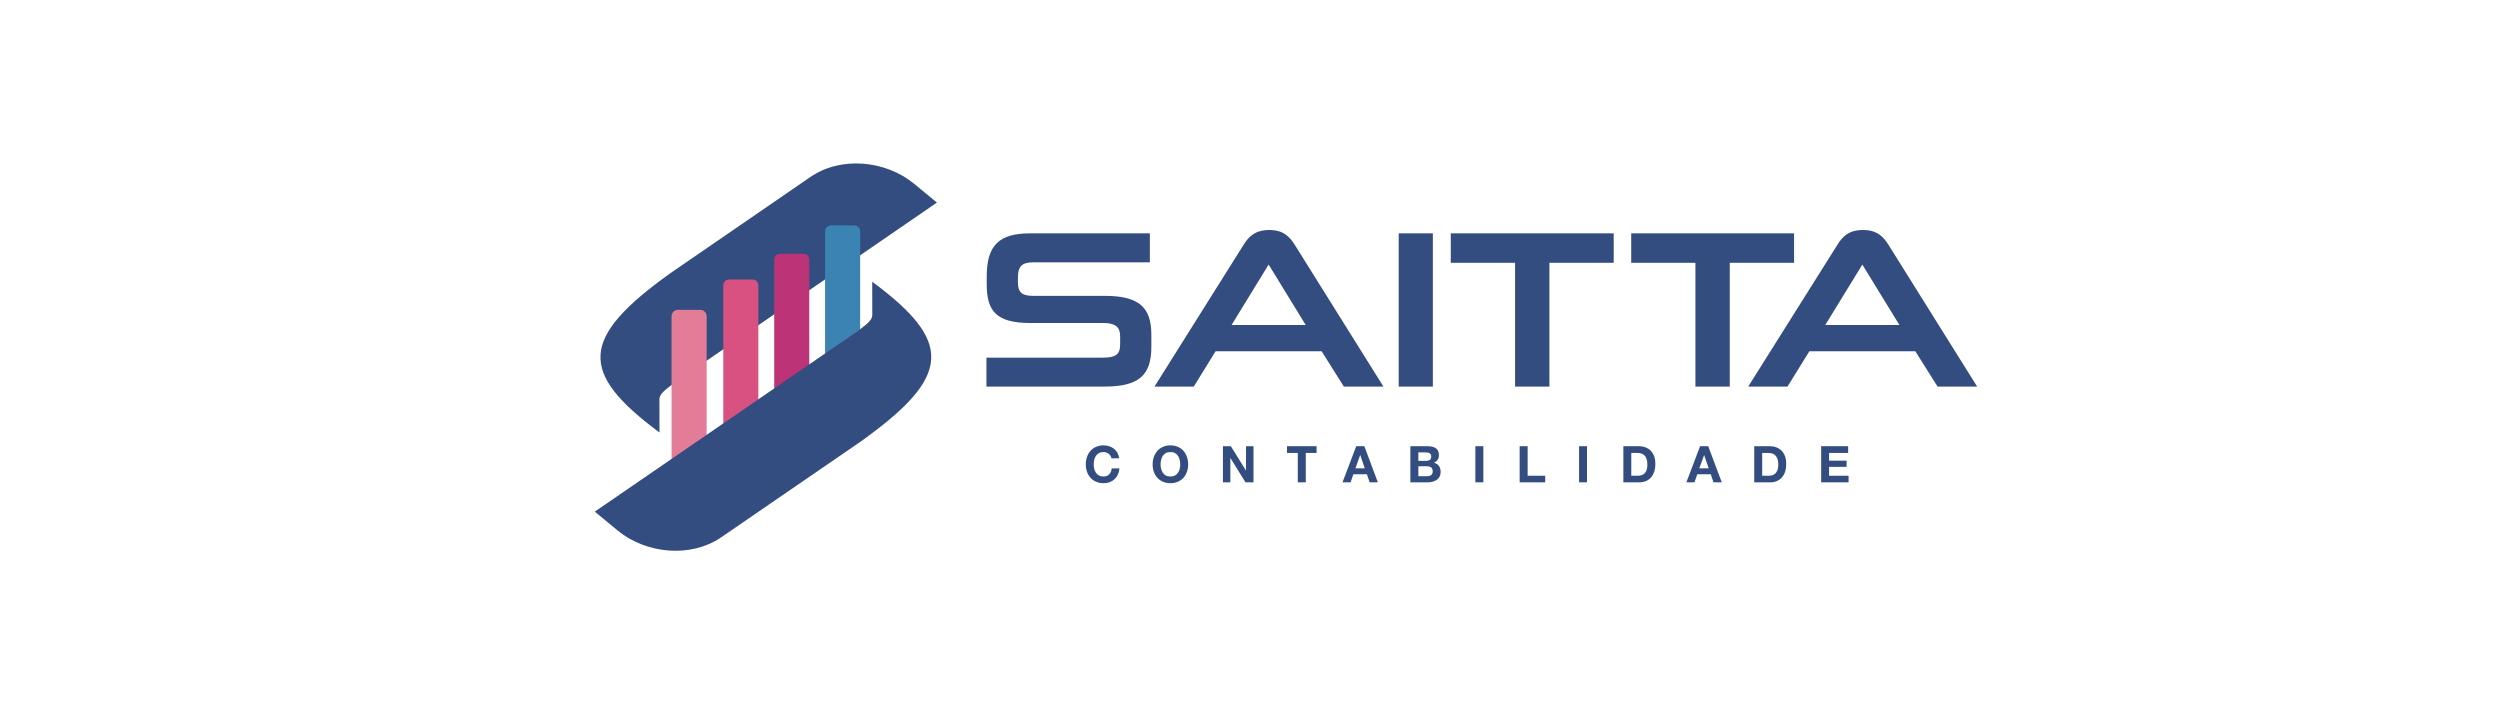
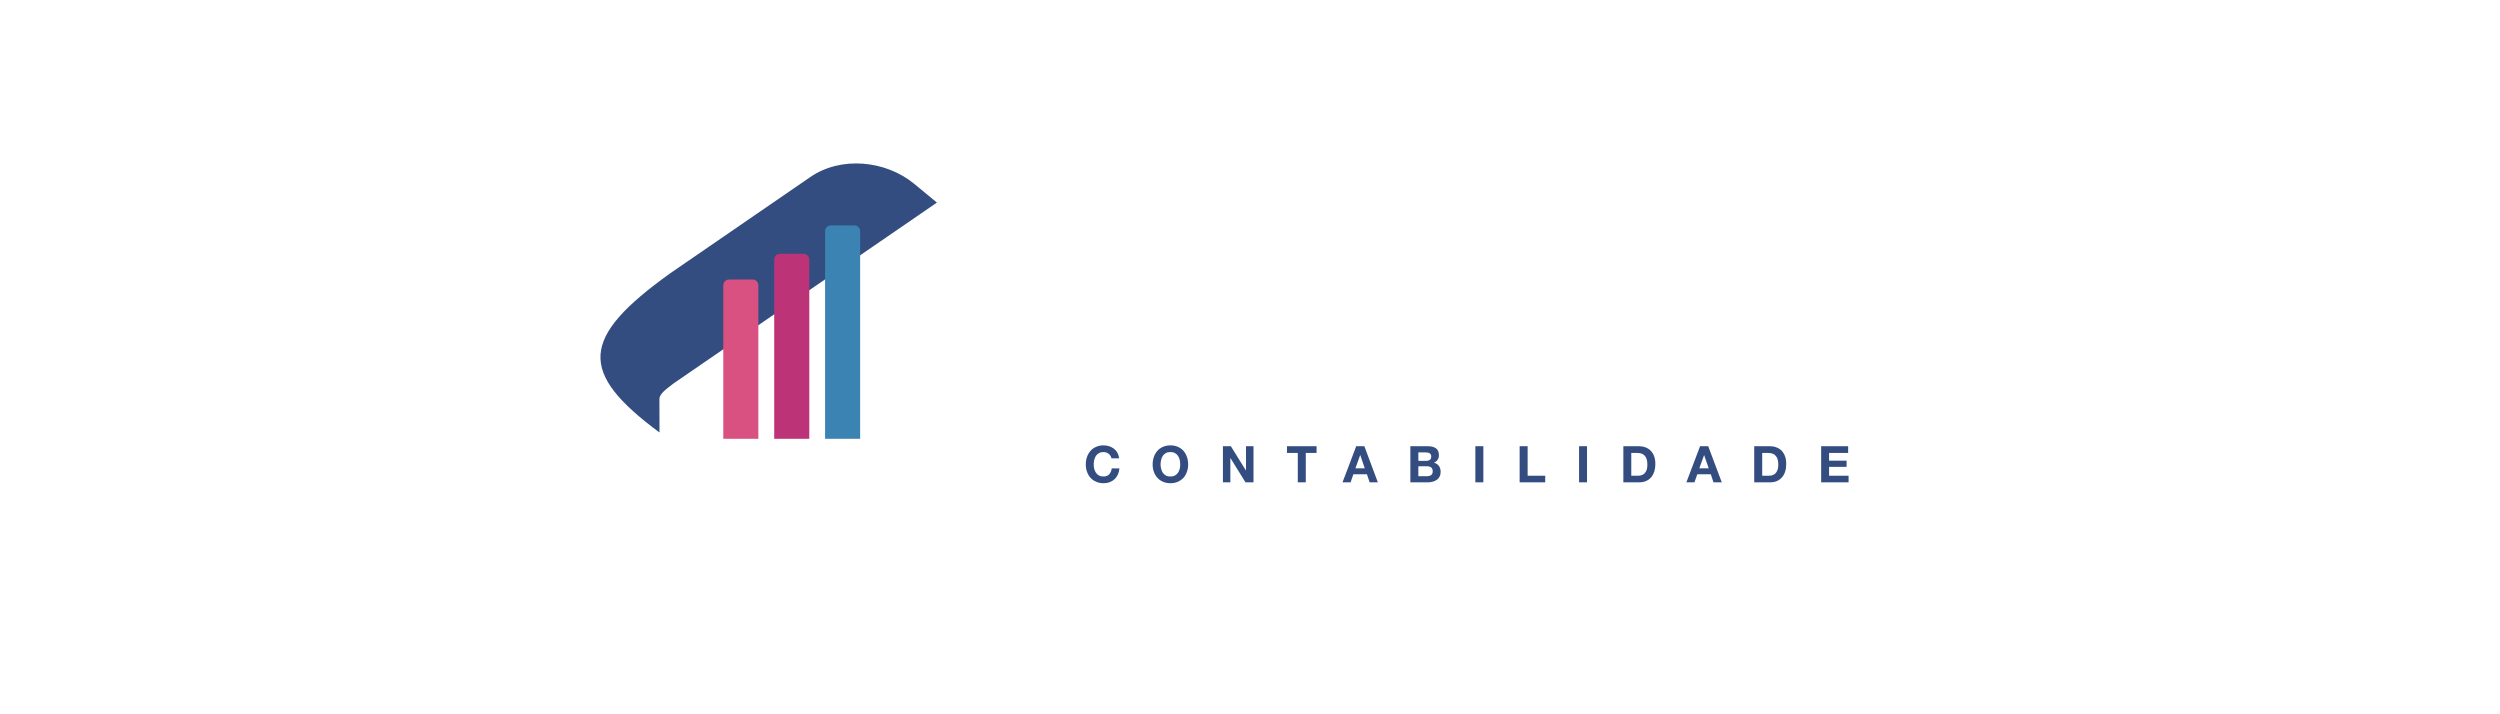
<svg xmlns="http://www.w3.org/2000/svg" xml:space="preserve" width="350px" height="100px" version="1.1" style="shape-rendering:geometricPrecision; text-rendering:geometricPrecision; image-rendering:optimizeQuality; fill-rule:evenodd; clip-rule:evenodd" viewBox="0 0 350 100">
  <defs>
    <style type="text/css">
   
    .fil0 {fill:#344D80}
    .fil1 {fill:#E37D97;fill-rule:nonzero}
    .fil2 {fill:#D95180;fill-rule:nonzero}
    .fil3 {fill:#BD3377;fill-rule:nonzero}
    .fil4 {fill:#3B83B2;fill-rule:nonzero}
   
  </style>
  </defs>
  <g id="Camada_x0020_1">
    <path class="fil0" d="M113.45 24.78l-19.62 13.48c-12.62,9.05 -12.89,13.86 -1.5,22.29l-0.01 -4.67c0,-0.82 1.08,-1.47 1.95,-2.18l36.9 -25.34 -3.2 -2.64c-3.97,-3.26 -10.21,-3.9 -14.52,-0.94z" />
-     <path class="fil0" d="M271.26 54.12l5.54 0 -12.39 -19.81c-0.76,-1.23 -1.67,-2.11 -3.59,-2.11 -1.95,0 -2.86,0.88 -3.61,2.11l-12.46 19.81 5.5 0 3.06 -4.94 14.84 0 3.11 4.94zm-116.61 0c4.78,0 6.54,-1.57 6.54,-5.56l0 -1.7c0,-3.87 -1.76,-5.44 -6.54,-5.44l-10.04 0c-1.54,0 -2.1,-0.51 -2.1,-1.86l0 -0.69c0,-1.7 0.69,-2.14 2.14,-2.14l16.33 0 0 -4.06 -16.77 0c-4.31,0 -6.07,1.64 -6.07,6.04l0 1.07c0,3.68 1.25,5.44 6.07,5.44l10.22 0c1.66,0 2.39,0.51 2.39,1.86l0 1.16c0,1.45 -0.73,1.83 -2.42,1.83l-16.3 0 0 4.05 16.55 0zm33.49 0l5.54 0 -12.39 -19.81c-0.76,-1.23 -1.67,-2.11 -3.59,-2.11 -1.95,0 -2.86,0.88 -3.62,2.11l-12.45 19.81 5.5 0 3.05 -4.94 14.85 0 3.11 4.94zm-10.53 -17.08l5.19 8.46 -10.38 0 5.19 -8.46zm22.99 -4.37l-4.78 0 0 21.45 4.78 0 0 -21.45zm16.32 21.45l0 -17.33 9 0 0 -4.12 -22.81 0 0 4.12 9 0 0 17.33 4.81 0zm25.25 0l0 -17.33 9 0 0 -4.12 -22.8 0 0 4.12 8.99 0 0 17.33 4.81 0zm18.56 -17.08l5.19 8.46 -10.38 0 5.19 -8.46z" />
    <path class="fil0" d="M155.6 64.17c-0.02,-0.12 -0.06,-0.24 -0.13,-0.35 -0.06,-0.11 -0.15,-0.2 -0.25,-0.28 -0.09,-0.08 -0.21,-0.14 -0.33,-0.19 -0.13,-0.04 -0.26,-0.06 -0.4,-0.06 -0.25,0 -0.46,0.04 -0.63,0.14 -0.18,0.1 -0.32,0.23 -0.43,0.39 -0.11,0.16 -0.18,0.35 -0.24,0.56 -0.05,0.2 -0.07,0.42 -0.07,0.64 0,0.21 0.02,0.42 0.07,0.62 0.06,0.2 0.13,0.38 0.24,0.54 0.11,0.17 0.25,0.29 0.43,0.39 0.17,0.1 0.38,0.14 0.63,0.14 0.34,0 0.61,-0.1 0.8,-0.31 0.19,-0.21 0.31,-0.48 0.35,-0.82l1.08 0c-0.03,0.32 -0.1,0.6 -0.22,0.86 -0.12,0.25 -0.27,0.47 -0.47,0.65 -0.19,0.18 -0.42,0.32 -0.68,0.42 -0.26,0.09 -0.54,0.14 -0.86,0.14 -0.39,0 -0.73,-0.07 -1.04,-0.21 -0.31,-0.13 -0.57,-0.32 -0.78,-0.55 -0.22,-0.24 -0.38,-0.52 -0.49,-0.84 -0.12,-0.32 -0.17,-0.66 -0.17,-1.03 0,-0.37 0.05,-0.72 0.17,-1.05 0.11,-0.32 0.27,-0.6 0.49,-0.85 0.21,-0.24 0.47,-0.43 0.78,-0.56 0.31,-0.14 0.65,-0.21 1.04,-0.21 0.28,0 0.55,0.04 0.79,0.12 0.25,0.08 0.48,0.2 0.67,0.35 0.2,0.16 0.36,0.34 0.49,0.57 0.12,0.23 0.2,0.49 0.24,0.78l-1.08 0zm6.88 0.85c0,0.21 0.03,0.42 0.08,0.62 0.05,0.2 0.12,0.38 0.23,0.54 0.11,0.17 0.25,0.29 0.43,0.39 0.17,0.1 0.38,0.14 0.64,0.14 0.25,0 0.46,-0.04 0.63,-0.14 0.18,-0.1 0.32,-0.22 0.43,-0.39 0.11,-0.16 0.19,-0.34 0.24,-0.54 0.05,-0.2 0.07,-0.41 0.07,-0.62 0,-0.22 -0.02,-0.44 -0.07,-0.64 -0.05,-0.21 -0.13,-0.4 -0.24,-0.56 -0.11,-0.16 -0.25,-0.29 -0.43,-0.39 -0.17,-0.1 -0.38,-0.14 -0.63,-0.14 -0.26,0 -0.47,0.04 -0.64,0.14 -0.18,0.1 -0.32,0.23 -0.43,0.39 -0.11,0.16 -0.18,0.35 -0.23,0.56 -0.05,0.2 -0.08,0.42 -0.08,0.64zm-1.11 0c0,-0.37 0.05,-0.72 0.17,-1.05 0.11,-0.32 0.27,-0.6 0.49,-0.85 0.21,-0.24 0.47,-0.43 0.78,-0.56 0.31,-0.14 0.65,-0.21 1.05,-0.21 0.39,0 0.74,0.07 1.05,0.21 0.3,0.13 0.56,0.32 0.78,0.56 0.21,0.25 0.37,0.53 0.48,0.85 0.12,0.33 0.17,0.68 0.17,1.05 0,0.37 -0.05,0.71 -0.17,1.03 -0.11,0.32 -0.27,0.6 -0.48,0.84 -0.22,0.23 -0.48,0.42 -0.78,0.55 -0.31,0.14 -0.66,0.21 -1.05,0.21 -0.4,0 -0.74,-0.07 -1.05,-0.21 -0.31,-0.13 -0.57,-0.32 -0.78,-0.55 -0.22,-0.24 -0.38,-0.52 -0.49,-0.84 -0.12,-0.32 -0.17,-0.66 -0.17,-1.03zm9.84 -2.55l1.11 0 2.11 3.4 0.01 0 0 -3.4 1.05 0 0 5.06 -1.12 0 -2.1 -3.39 -0.02 0 0 3.39 -1.04 0 0 -5.06zm10.48 0.94l-1.51 0 0 -0.94 4.14 0 0 0.94 -1.51 0 0 4.12 -1.12 0 0 -4.12zm8.07 2.16l1.31 0 -0.63 -1.85 -0.02 0 -0.66 1.85zm0.11 -3.1l1.14 0 1.89 5.06 -1.15 0 -0.38 -1.13 -1.9 0 -0.39 1.13 -1.13 0 1.92 -5.06zm8.7 2.05l1.12 0c0.2,0 0.36,-0.05 0.49,-0.14 0.13,-0.1 0.19,-0.25 0.19,-0.46 0,-0.12 -0.02,-0.22 -0.06,-0.29 -0.04,-0.08 -0.1,-0.14 -0.17,-0.18 -0.07,-0.04 -0.15,-0.07 -0.24,-0.09 -0.1,-0.01 -0.19,-0.02 -0.29,-0.02l-1.04 0 0 1.18zm-1.12 -2.05l2.39 0c0.24,0 0.46,0.02 0.65,0.06 0.2,0.05 0.37,0.12 0.51,0.21 0.15,0.1 0.26,0.23 0.33,0.39 0.08,0.16 0.12,0.36 0.12,0.6 0,0.25 -0.06,0.46 -0.18,0.63 -0.11,0.17 -0.28,0.31 -0.51,0.42 0.32,0.09 0.55,0.25 0.7,0.47 0.16,0.23 0.23,0.5 0.23,0.82 0,0.25 -0.05,0.47 -0.15,0.66 -0.09,0.18 -0.23,0.34 -0.4,0.45 -0.17,0.12 -0.36,0.21 -0.57,0.26 -0.22,0.06 -0.44,0.09 -0.66,0.09l-2.46 0 0 -5.06zm1.12 4.2l1.19 0c0.11,0 0.21,-0.01 0.31,-0.04 0.1,-0.02 0.19,-0.05 0.26,-0.1 0.08,-0.05 0.14,-0.12 0.18,-0.2 0.05,-0.09 0.07,-0.2 0.07,-0.33 0,-0.26 -0.07,-0.44 -0.22,-0.56 -0.15,-0.11 -0.34,-0.16 -0.58,-0.16l-1.21 0 0 1.39zm7.98 -4.2l1.12 0 0 5.06 -1.12 0 0 -5.06zm6.2 0l1.12 0 0 4.13 2.46 0 0 0.93 -3.58 0 0 -5.06zm8.32 0l1.11 0 0 5.06 -1.11 0 0 -5.06zm7.31 4.13l0.99 0c0.16,0 0.32,-0.03 0.47,-0.08 0.15,-0.05 0.29,-0.14 0.41,-0.26 0.11,-0.12 0.21,-0.28 0.28,-0.47 0.07,-0.19 0.1,-0.43 0.1,-0.71 0,-0.26 -0.02,-0.49 -0.07,-0.69 -0.05,-0.21 -0.13,-0.38 -0.24,-0.53 -0.12,-0.15 -0.27,-0.26 -0.45,-0.34 -0.19,-0.07 -0.42,-0.11 -0.69,-0.11l-0.8 0 0 3.19zm-1.11 -4.13l2.18 0c0.33,0 0.63,0.05 0.91,0.16 0.28,0.1 0.53,0.26 0.73,0.46 0.21,0.21 0.37,0.47 0.49,0.78 0.11,0.31 0.17,0.68 0.17,1.1 0,0.37 -0.05,0.71 -0.14,1.02 -0.1,0.31 -0.24,0.58 -0.43,0.81 -0.19,0.23 -0.43,0.41 -0.72,0.54 -0.28,0.13 -0.62,0.19 -1.01,0.19l-2.18 0 0 -5.06zm10.63 3.1l1.32 0 -0.64 -1.85 -0.01 0 -0.67 1.85zm0.11 -3.1l1.14 0 1.9 5.06 -1.16 0 -0.38 -1.13 -1.89 0 -0.4 1.13 -1.13 0 1.92 -5.06zm8.7 4.13l0.99 0c0.16,0 0.32,-0.03 0.47,-0.08 0.15,-0.05 0.28,-0.14 0.4,-0.26 0.12,-0.12 0.21,-0.28 0.28,-0.47 0.08,-0.19 0.11,-0.43 0.11,-0.71 0,-0.26 -0.02,-0.49 -0.07,-0.69 -0.05,-0.21 -0.13,-0.38 -0.25,-0.53 -0.11,-0.15 -0.26,-0.26 -0.45,-0.34 -0.18,-0.07 -0.41,-0.11 -0.69,-0.11l-0.79 0 0 3.19zm-1.12 -4.13l2.19 0c0.32,0 0.63,0.05 0.91,0.16 0.28,0.1 0.52,0.26 0.73,0.46 0.2,0.21 0.37,0.47 0.48,0.78 0.12,0.31 0.17,0.68 0.17,1.1 0,0.37 -0.04,0.71 -0.14,1.02 -0.09,0.31 -0.24,0.58 -0.43,0.81 -0.19,0.23 -0.43,0.41 -0.71,0.54 -0.29,0.13 -0.62,0.19 -1.01,0.19l-2.19 0 0 -5.06zm9.37 0l3.78 0 0 0.94 -2.67 0 0 1.08 2.45 0 0 0.87 -2.45 0 0 1.24 2.73 0 0 0.93 -3.84 0 0 -5.06z" />
-     <path class="fil1" d="M98.04 43.38l-3.14 0c-0.49,0 -0.88,0.4 -0.88,0.88l0 20.39 4.91 0 0 -20.39c0,-0.48 -0.4,-0.88 -0.89,-0.88z" />
    <path class="fil2" d="M105.36 39.13l-3.28 0c-0.45,0 -0.82,0.37 -0.82,0.82l0 21.48 4.91 0 0 -21.48c0,-0.45 -0.36,-0.82 -0.81,-0.82z" />
    <path class="fil3" d="M112.48 35.53l-3.28 0c-0.45,0 -0.81,0.37 -0.81,0.82l0 25.08 4.91 0 0 -25.08c0,-0.45 -0.37,-0.82 -0.82,-0.82z" />
    <path class="fil4" d="M119.61 31.56l-3.28 0c-0.45,0 -0.82,0.36 -0.82,0.81l0 29.06 4.91 0 0 -29.06c0,-0.45 -0.36,-0.81 -0.81,-0.81z" />
-     <path class="fil0" d="M100.99 75.21l19.62 -13.47c12.62,-9.06 12.89,-13.87 1.5,-22.3l0.01 4.67c0,0.82 -1.08,1.47 -1.95,2.18l-36.9 25.34 3.2 2.64c3.97,3.26 10.21,3.9 14.52,0.94z" />
  </g>
</svg>